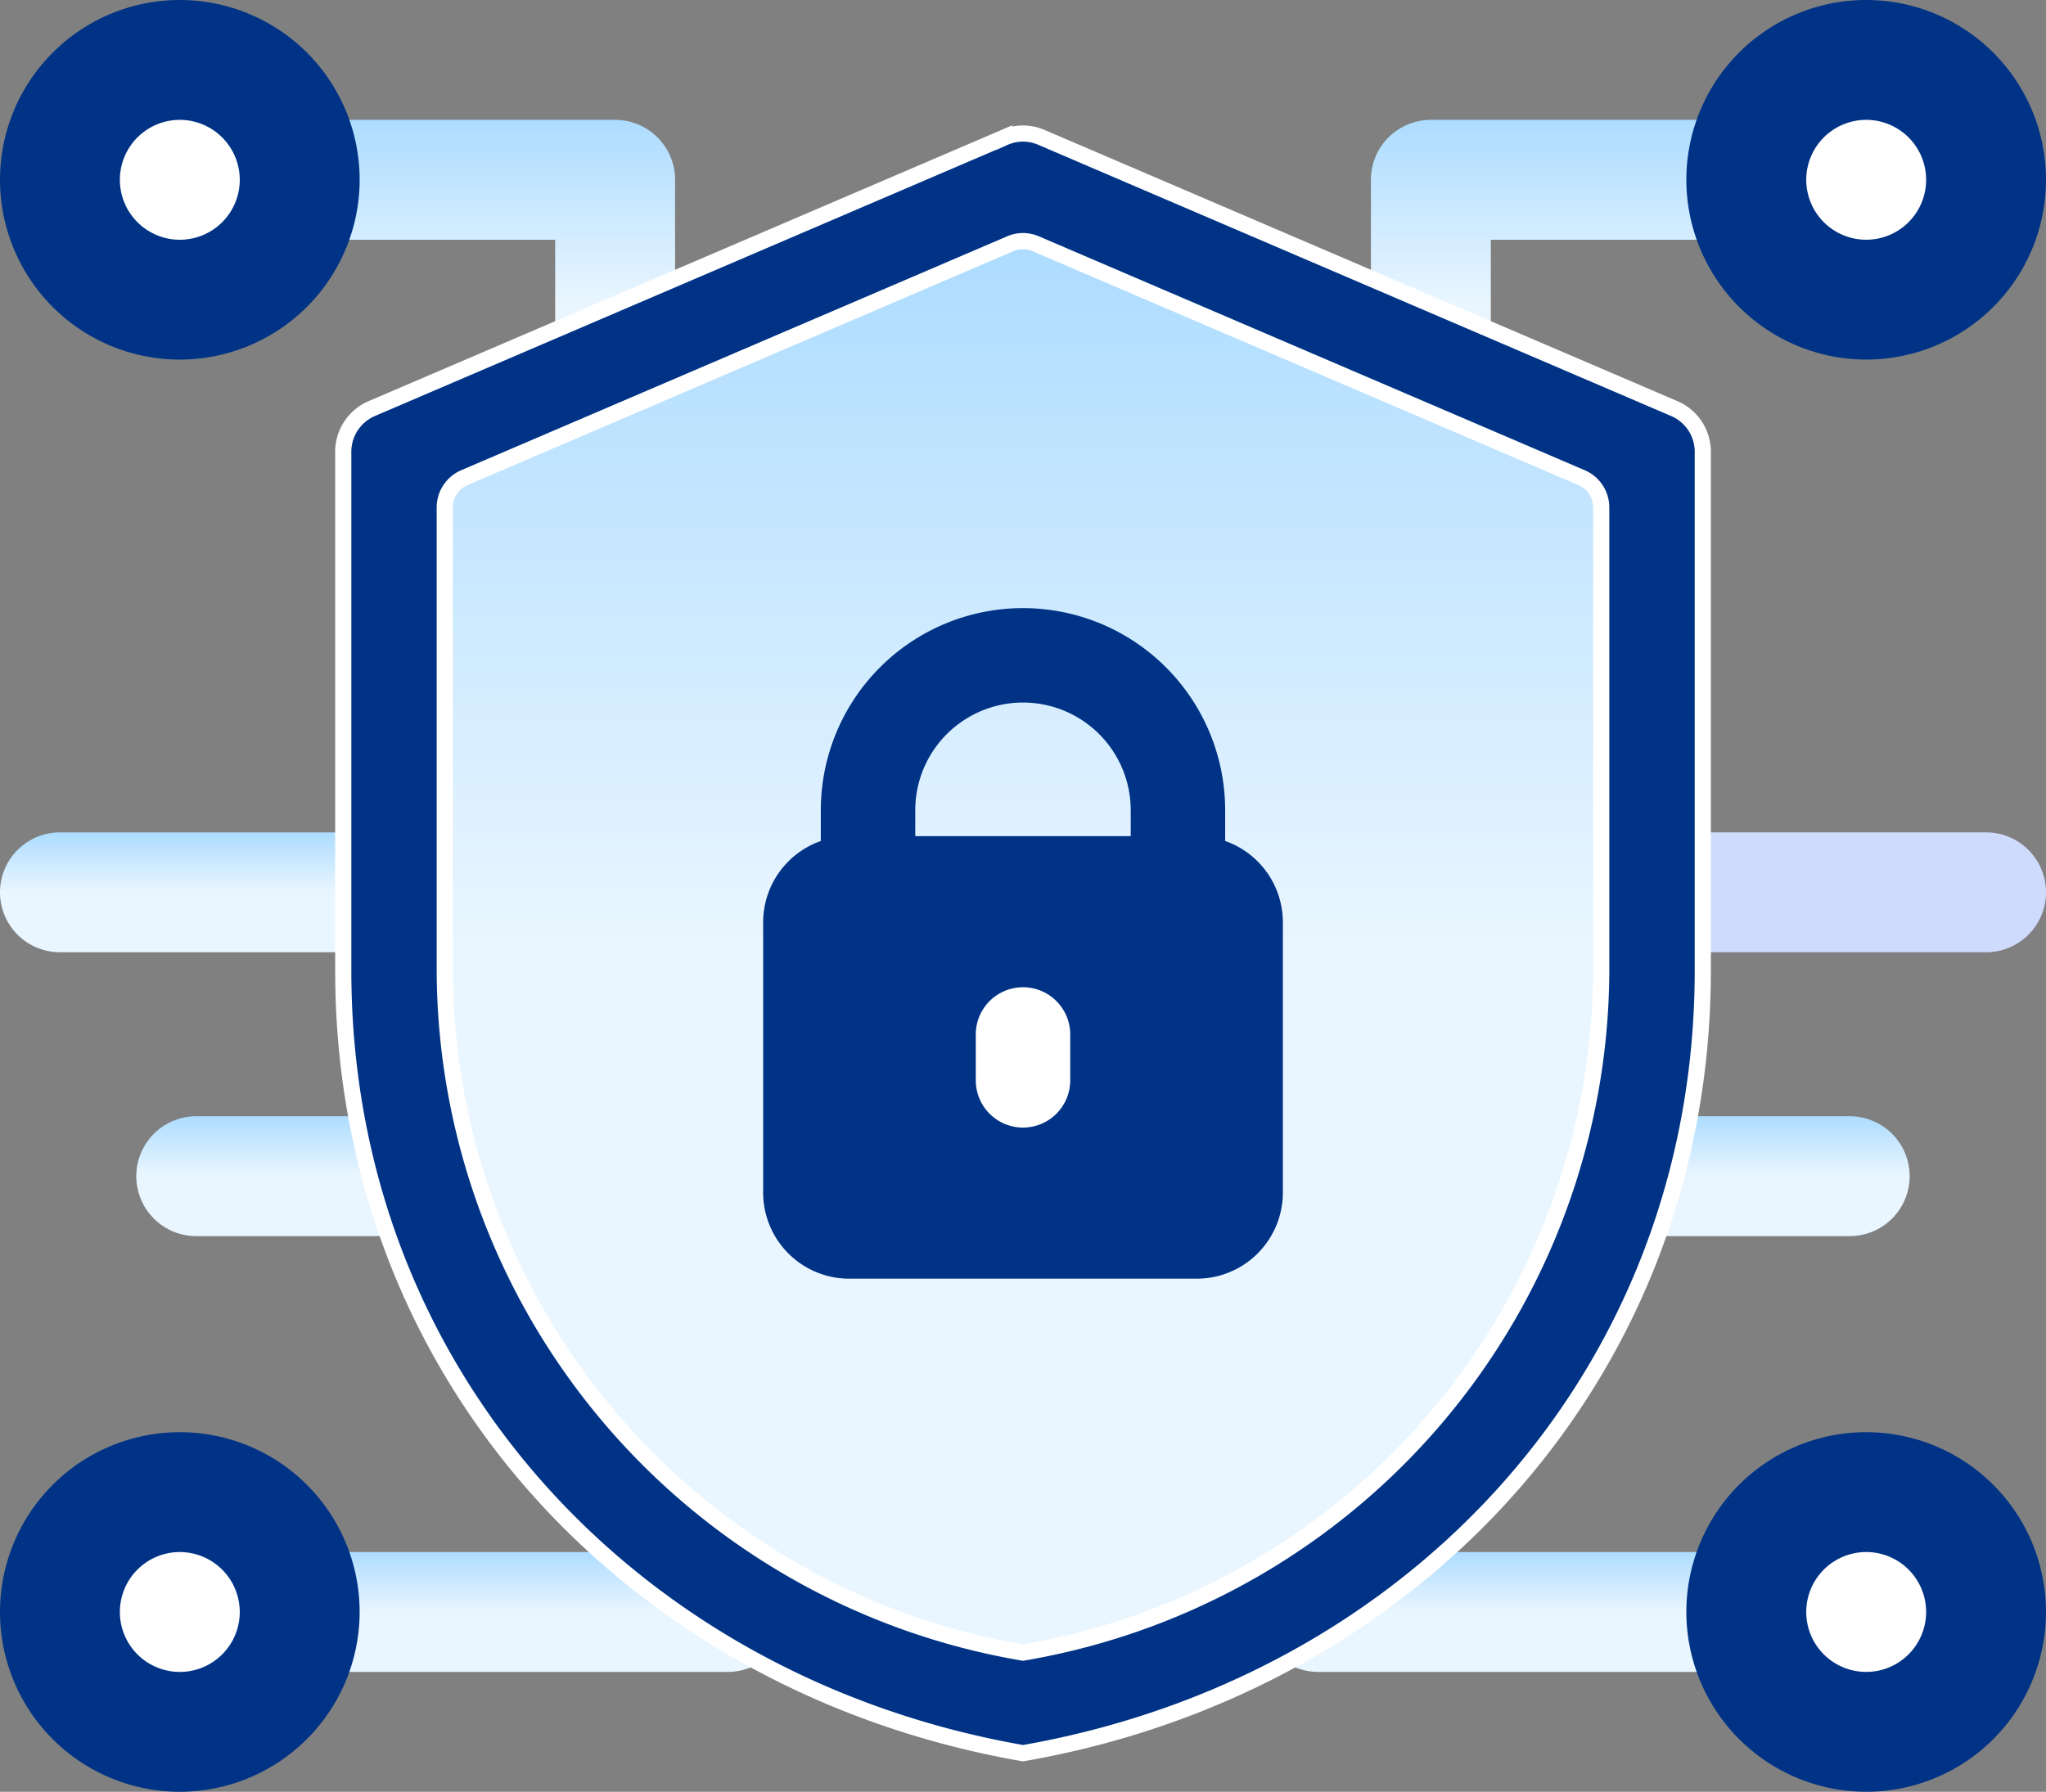
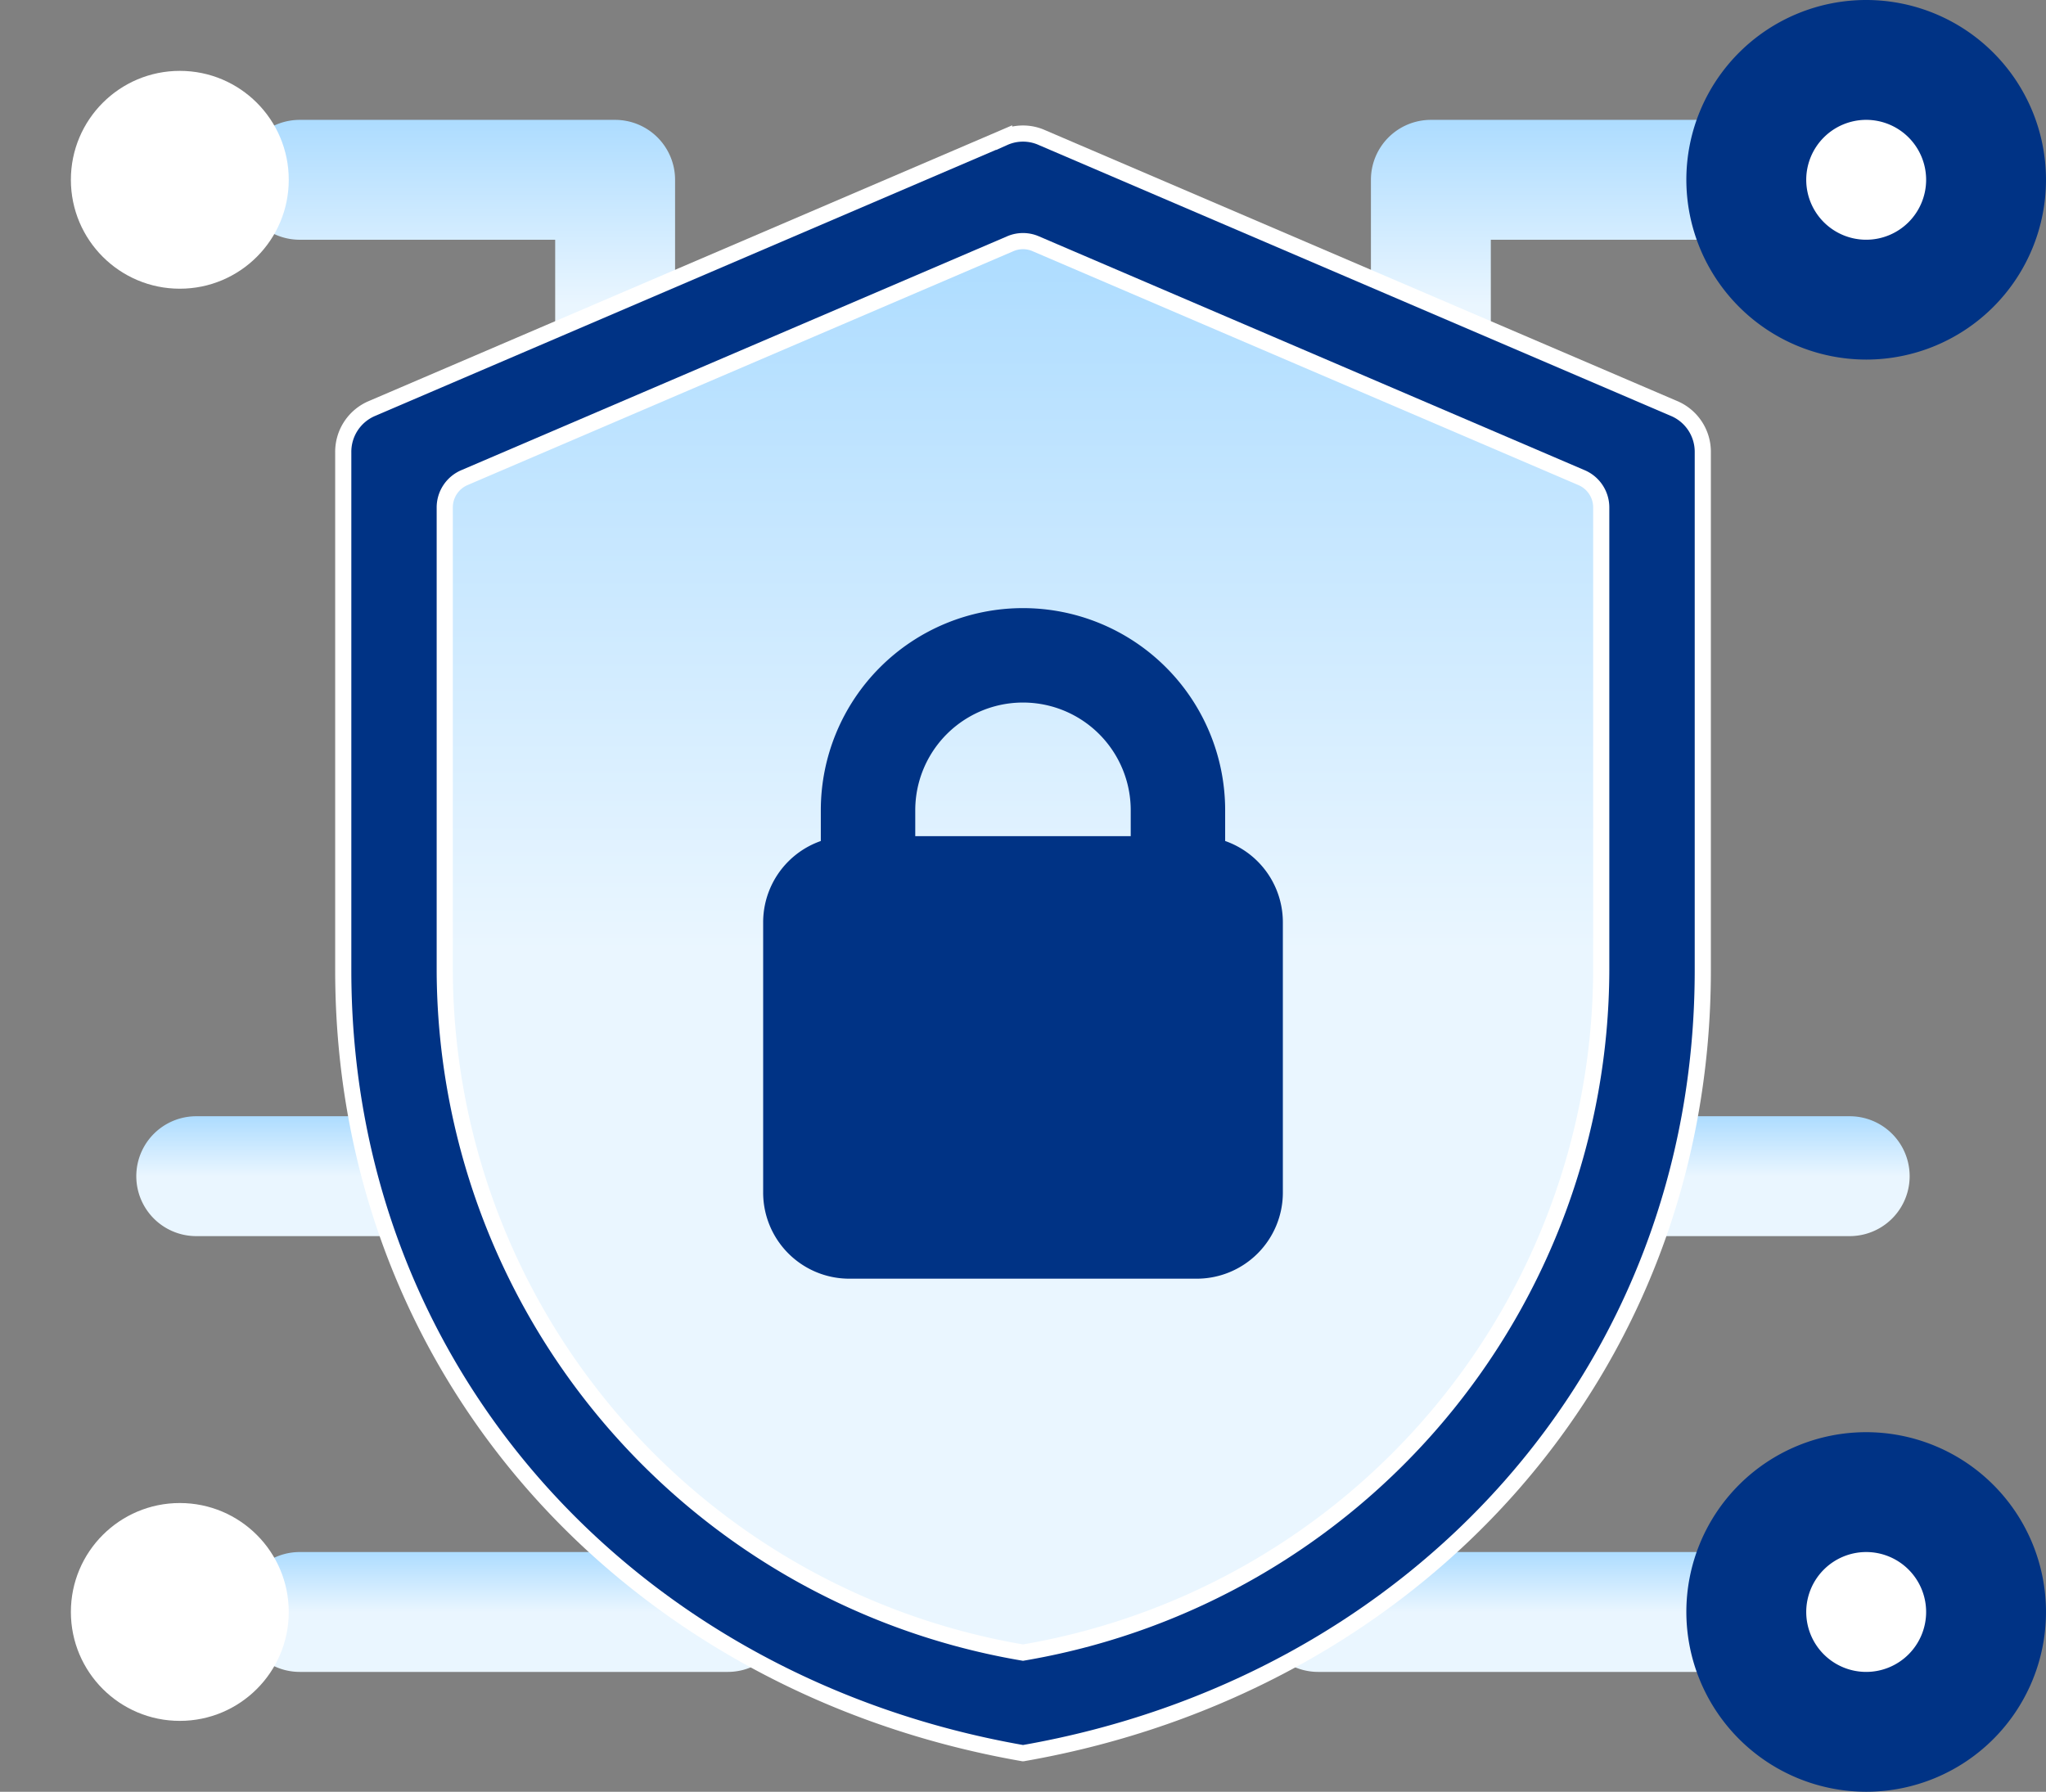
<svg xmlns="http://www.w3.org/2000/svg" width="126.662" height="110.941" viewBox="0 0 126.662 110.941">
  <rect x="0" y="0" width="126.662" height="110.941" fill="#808080" stroke="none" />
  <defs>
    <linearGradient id="linear-gradient" x1="0.5" x2="0.5" y2="1" gradientUnits="objectBoundingBox">
      <stop offset="0" stop-color="#addcff" />
      <stop offset="0.503" stop-color="#eaf6ff" />
      <stop offset="1" stop-color="#eaf6ff" />
    </linearGradient>
  </defs>
  <g id="그룹_17362" data-name="그룹 17362" transform="translate(-862.166 -3174.423)">
    <g id="그룹_17361" data-name="그룹 17361" transform="translate(862.166 3174.423)">
      <g id="그룹_1593" data-name="그룹 1593" transform="translate(77.893 96.098)">
        <path id="패스_38315" data-name="패스 38315" d="M318.577,410.384h26.5a3.711,3.711,0,0,0,0-7.422h-26.5a3.711,3.711,0,0,0,0,7.422Z" transform="translate(-314.866 -402.962)" fill="url(#linear-gradient)" />
      </g>
      <g id="그룹_1594" data-name="그룹 1594" transform="translate(84.87 7.422)">
        <path id="패스_38316" data-name="패스 38316" d="M346.778,67.311a3.711,3.711,0,0,0,3.711-3.711V51.93H366.3a3.711,3.711,0,0,0,0-7.422H346.778a3.711,3.711,0,0,0-3.711,3.711V63.6A3.711,3.711,0,0,0,346.778,67.311Z" transform="translate(-343.067 -44.508)" fill="url(#linear-gradient)" />
      </g>
      <g id="그룹_1595" data-name="그룹 1595" transform="translate(100.651 51.539)">
-         <path id="패스_38317" data-name="패스 38317" d="M410.571,230.266h18.589a3.711,3.711,0,1,0,0-7.422H410.571a3.711,3.711,0,0,0,0,7.422Z" transform="translate(-406.86 -222.844)" fill="#cfdbfd" />
-       </g>
+         </g>
      <g id="그룹_1596" data-name="그룹 1596" transform="translate(95.189 69.115)">
        <path id="패스_38318" data-name="패스 38318" d="M388.49,301.312H404.1a3.711,3.711,0,1,0,0-7.422H388.49a3.711,3.711,0,0,0,0,7.422Z" transform="translate(-384.779 -293.89)" fill="url(#linear-gradient)" />
      </g>
      <circle id="타원_337" data-name="타원 337" cx="6.744" cy="6.744" r="6.744" transform="translate(108.785 4.388)" fill="#fff" />
      <circle id="타원_338" data-name="타원 338" cx="6.744" cy="6.744" r="6.744" transform="translate(108.785 93.064)" fill="#fff" />
      <g id="그룹_1597" data-name="그룹 1597" transform="translate(104.397)">
        <path id="패스_38319" data-name="패스 38319" d="M422,25.64a11.132,11.132,0,1,1,11.132,11.132A11.145,11.145,0,0,1,422,25.64Zm7.422,0a3.711,3.711,0,1,0,3.711-3.711A3.715,3.715,0,0,0,429.422,25.64Z" transform="translate(-422 -14.508)" fill="#003385" />
      </g>
      <g id="그룹_1598" data-name="그룹 1598" transform="translate(104.397 88.677)">
        <path id="패스_38320" data-name="패스 38320" d="M422,384.094a11.132,11.132,0,1,1,11.132,11.132A11.145,11.145,0,0,1,422,384.094Zm7.422,0a3.711,3.711,0,1,0,3.711-3.711A3.715,3.715,0,0,0,429.422,384.094Z" transform="translate(-422 -372.962)" fill="#003385" />
      </g>
      <g id="그룹_1599" data-name="그룹 1599" transform="translate(14.843 96.098)">
        <path id="패스_38321" data-name="패스 38321" d="M90.214,410.384h-26.5a3.711,3.711,0,0,1,0-7.422h26.5a3.711,3.711,0,0,1,0,7.422Z" transform="translate(-60 -402.962)" fill="url(#linear-gradient)" />
      </g>
      <g id="그룹_1600" data-name="그룹 1600" transform="translate(14.843 7.422)">
        <path id="패스_38322" data-name="패스 38322" d="M83.238,67.311A3.711,3.711,0,0,1,79.527,63.6V51.93H63.711a3.711,3.711,0,1,1,0-7.422H83.238a3.711,3.711,0,0,1,3.711,3.711V63.6A3.711,3.711,0,0,1,83.238,67.311Z" transform="translate(-60 -44.508)" fill="url(#linear-gradient)" />
      </g>
      <g id="그룹_1601" data-name="그룹 1601" transform="translate(0 51.539)">
-         <path id="패스_38323" data-name="패스 38323" d="M22.3,230.266H3.711a3.711,3.711,0,0,1,0-7.422H22.3a3.711,3.711,0,0,1,0,7.422Z" transform="translate(0 -222.844)" fill="url(#linear-gradient)" />
-       </g>
+         </g>
      <g id="그룹_1602" data-name="그룹 1602" transform="translate(8.438 69.115)">
        <path id="패스_38324" data-name="패스 38324" d="M53.434,301.312H37.821a3.711,3.711,0,0,1,0-7.422H53.434a3.711,3.711,0,0,1,0,7.422Z" transform="translate(-34.11 -293.89)" fill="url(#linear-gradient)" />
      </g>
      <circle id="타원_339" data-name="타원 339" cx="6.744" cy="6.744" r="6.744" transform="translate(4.388 4.388)" fill="#fff" />
      <circle id="타원_340" data-name="타원 340" cx="6.744" cy="6.744" r="6.744" transform="translate(4.388 93.064)" fill="#fff" />
      <g id="그룹_1603" data-name="그룹 1603">
-         <path id="패스_38325" data-name="패스 38325" d="M11.132,36.773A11.132,11.132,0,1,1,22.265,25.64,11.145,11.145,0,0,1,11.132,36.773Zm0-14.843a3.711,3.711,0,1,0,3.711,3.711A3.715,3.715,0,0,0,11.132,21.93Z" transform="translate(0 -14.508)" fill="#003385" />
-       </g>
+         </g>
      <g id="그룹_1604" data-name="그룹 1604" transform="translate(0 88.677)">
-         <path id="패스_38326" data-name="패스 38326" d="M11.132,395.227a11.132,11.132,0,1,1,11.132-11.132A11.145,11.145,0,0,1,11.132,395.227Zm0-14.843a3.711,3.711,0,1,0,3.711,3.711A3.715,3.715,0,0,0,11.132,380.384Z" transform="translate(0 -372.962)" fill="#003385" />
-       </g>
+         </g>
    </g>
    <path id="합치기_3" data-name="합치기 3" d="M42.081,100.283h0C17.883,96.065,0,76.785,0,51.81V19.738a2.911,2.911,0,0,1,1.8-2.725L40.228.542h0l.685-.294a2.867,2.867,0,0,1,2.336,0L82.365,17.013a2.912,2.912,0,0,1,1.8,2.725V51.809c0,24.976-17.883,44.255-42.081,48.474Z" transform="translate(883.416 3182.693)" fill="#003385" stroke="#fff" stroke-width="1" />
    <path id="패스_748" data-name="패스 748" d="M120.077,48.562,86.325,63.026a2.009,2.009,0,0,0-1.24,1.88V93.572a42.979,42.979,0,0,0,35.464,42.157l.334.058.334-.058A42.98,42.98,0,0,0,156.68,93.572V64.907a2.009,2.009,0,0,0-1.24-1.88L121.688,48.562A1.979,1.979,0,0,0,120.077,48.562Z" transform="translate(804.614 3140.961)" stroke="#fff" stroke-width="1" fill-rule="evenodd" fill="url(#linear-gradient)" />
    <g id="그룹_17360" data-name="그룹 17360" transform="translate(909.411 3212.076)">
      <path id="합치기_33" data-name="합치기 33" d="M19.185,17.043V12.516a6.669,6.669,0,1,0-13.339,0v4.527a2.923,2.923,0,1,1-5.847,0V12.516a12.516,12.516,0,1,1,25.032,0v4.527a2.923,2.923,0,1,1-5.847,0Z" transform="translate(3.57 0)" fill="#003385" />
      <path id="합치기_31" data-name="합치기 31" d="M16.087,27.4H5.329A5.333,5.333,0,0,1,0,22.069V5.329A5.333,5.333,0,0,1,5.329,0H26.844a5.333,5.333,0,0,1,5.329,5.329V22.069A5.333,5.333,0,0,1,26.844,27.4Z" transform="translate(0 14.12)" fill="#003385" />
-       <path id="합치기_32" data-name="합치기 32" d="M2.923,8.688A2.923,2.923,0,0,1,0,5.765V2.923a2.923,2.923,0,0,1,5.847,0h0V5.765A2.924,2.924,0,0,1,2.923,8.688Z" transform="translate(13.163 23.475)" fill="#fff" />
    </g>
  </g>
</svg>